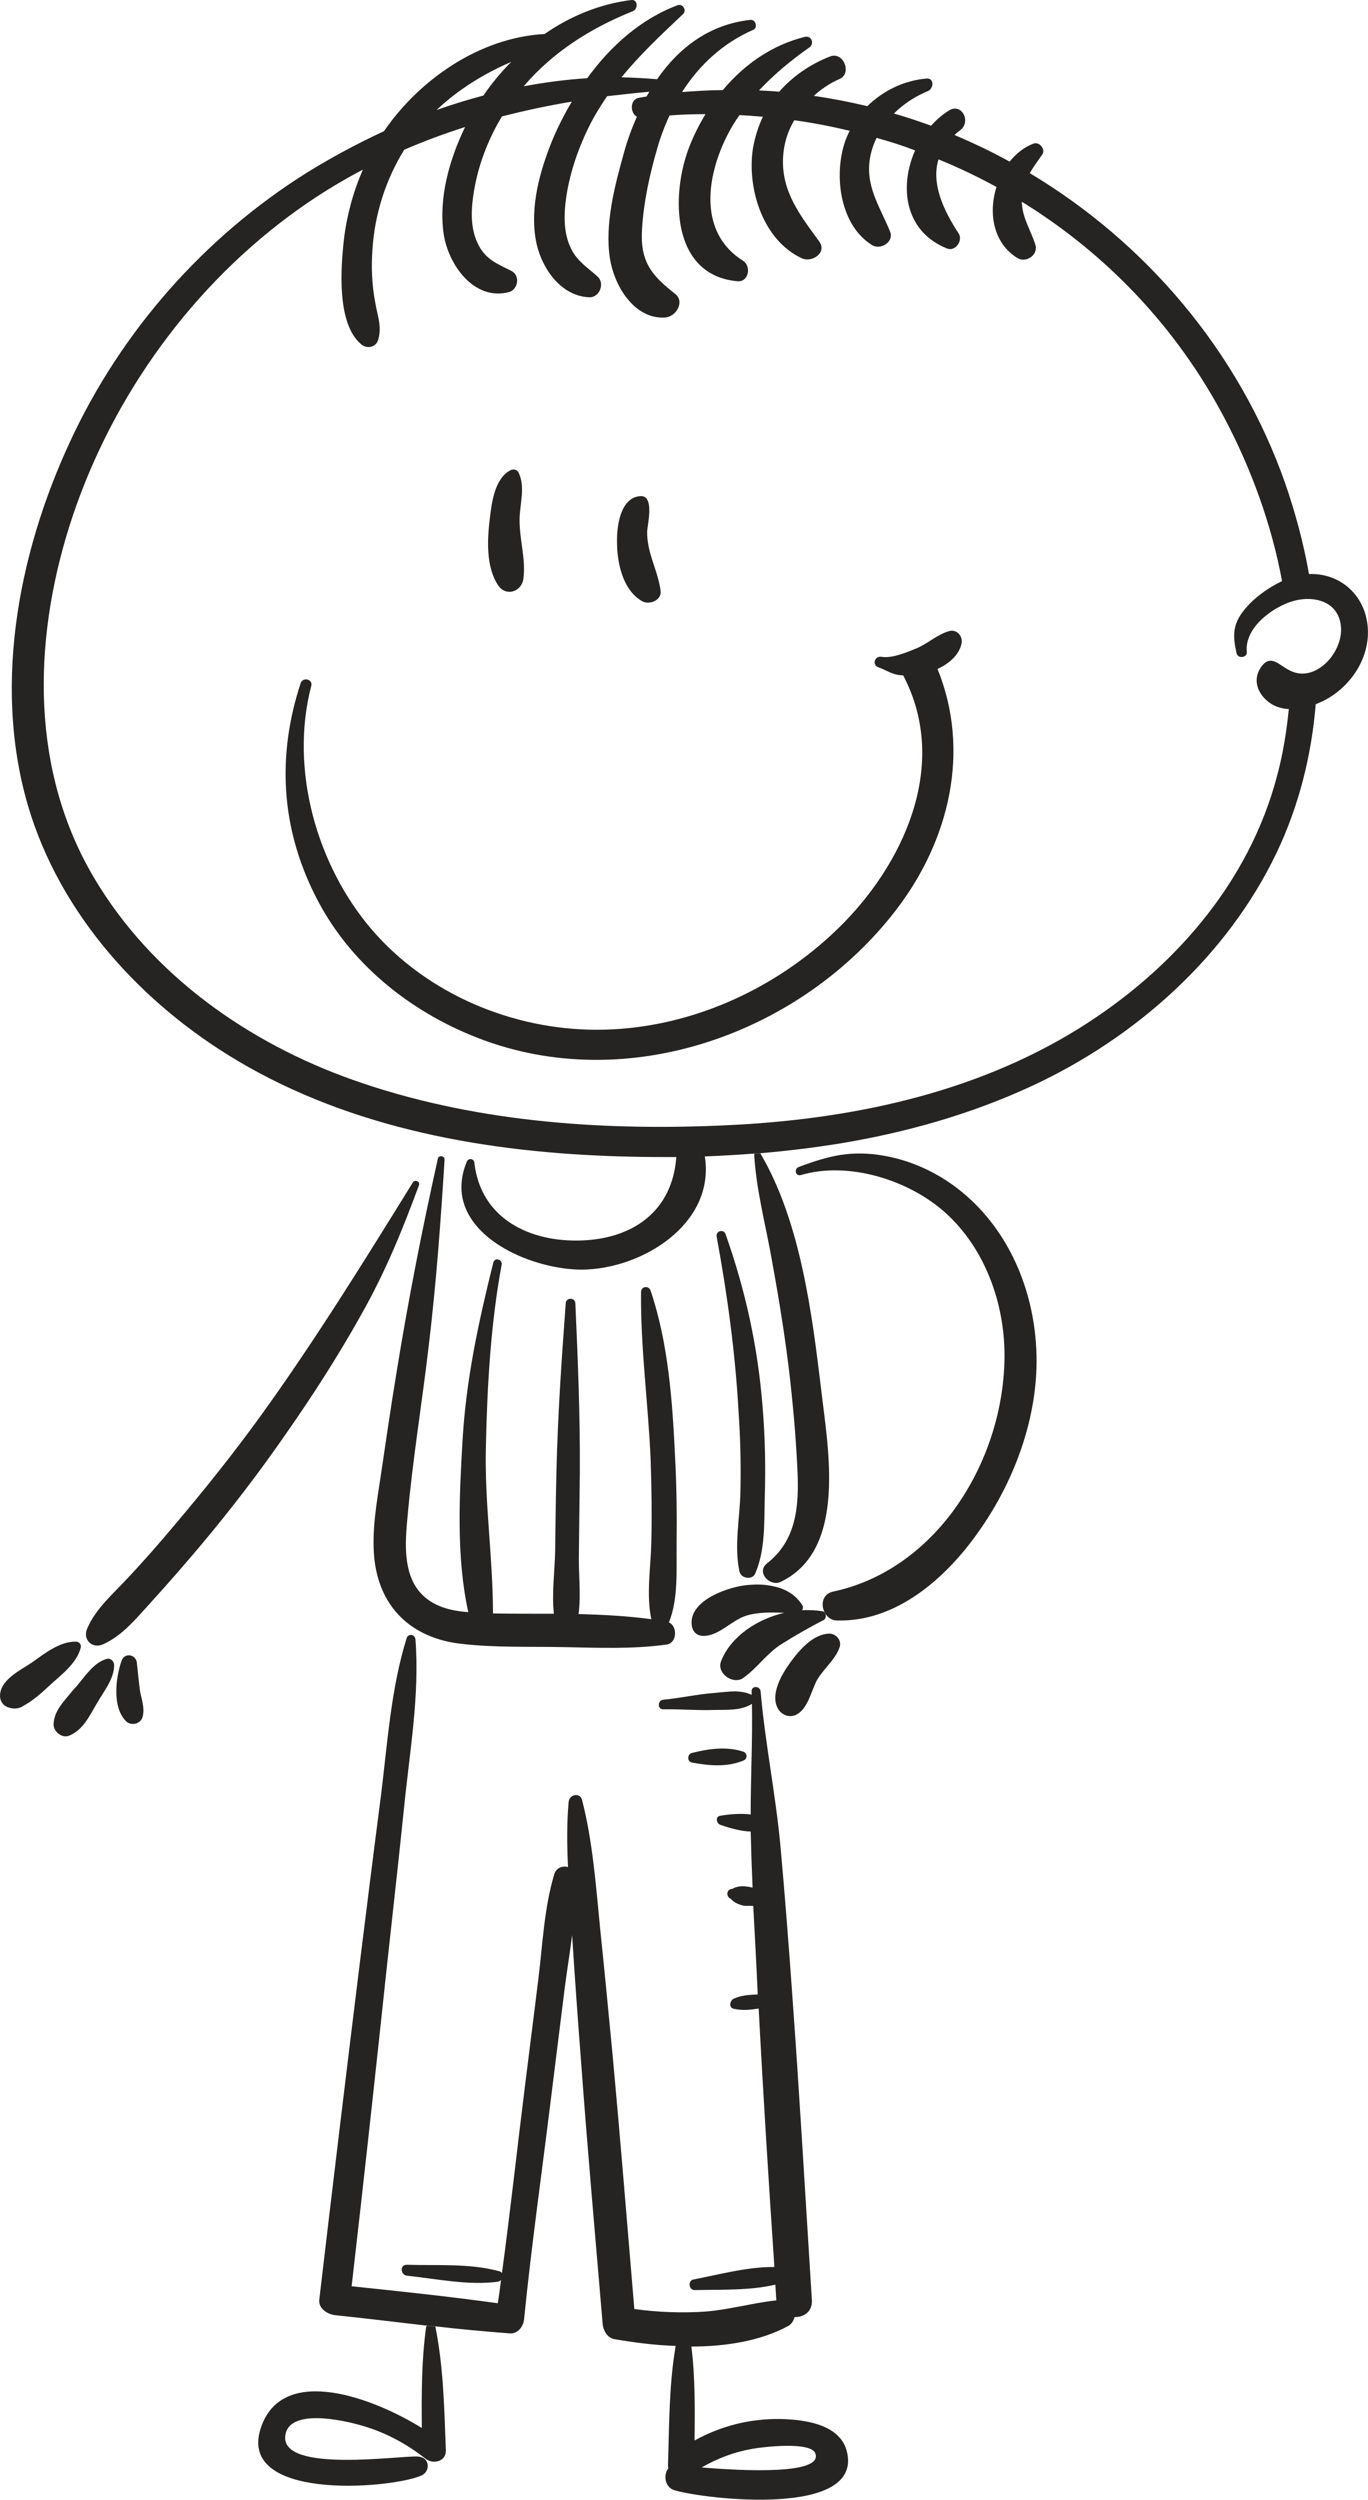
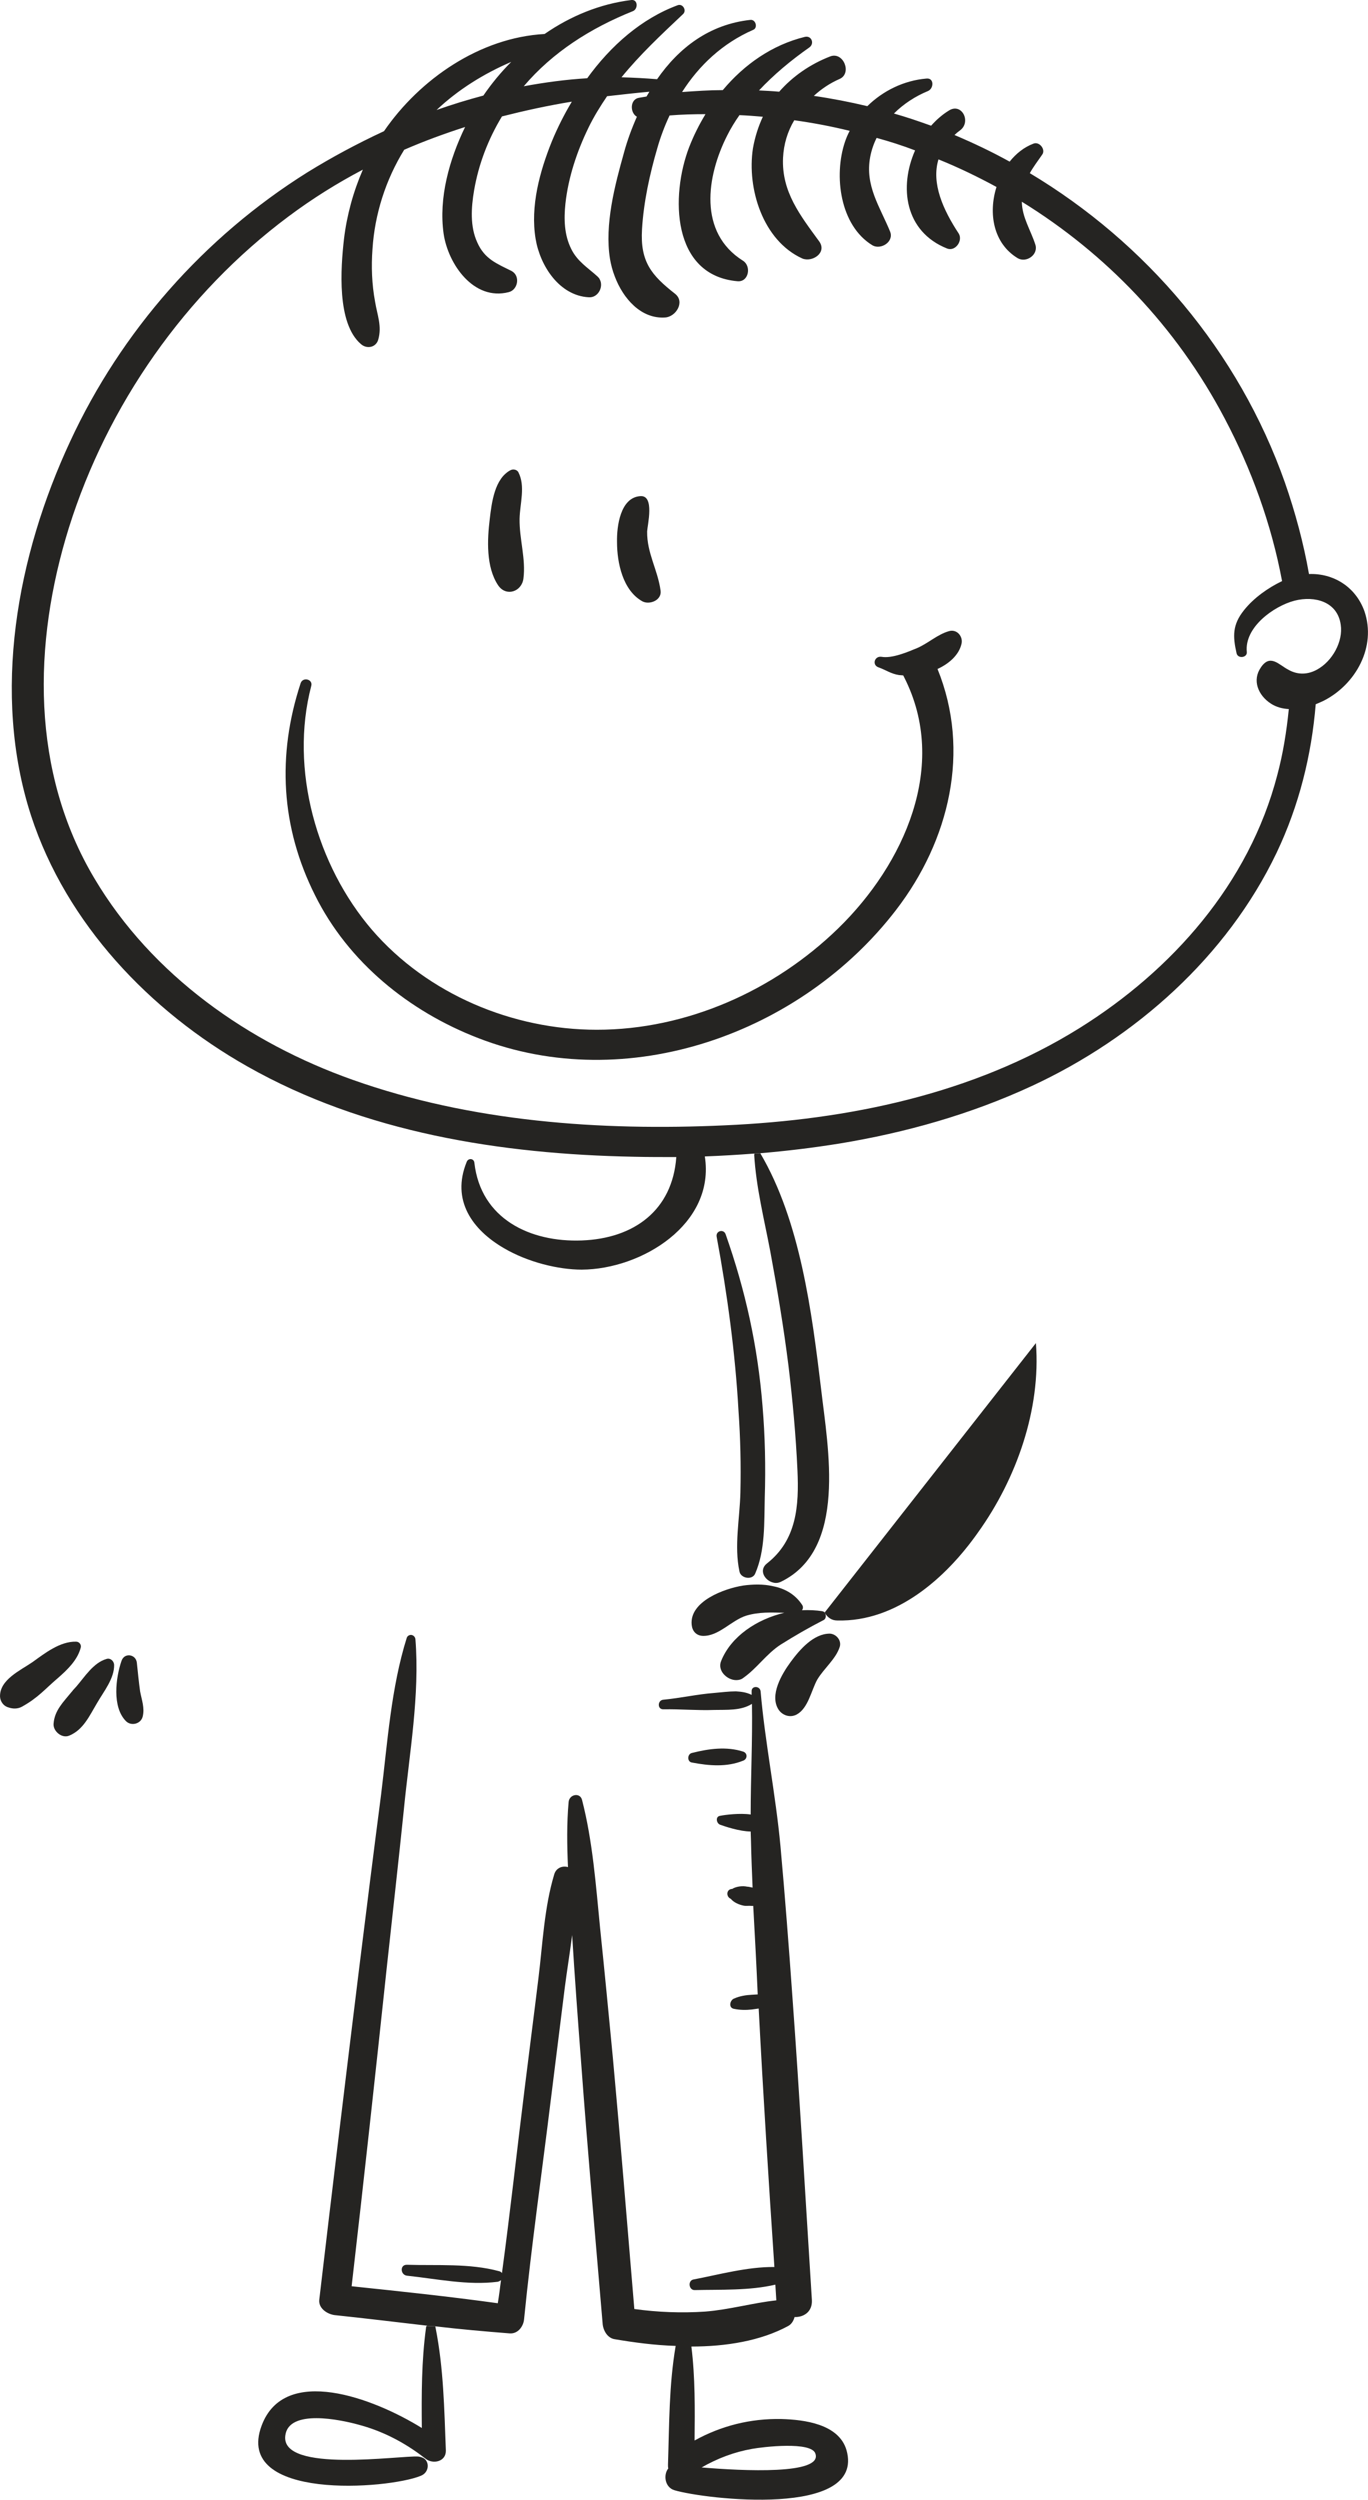
<svg xmlns="http://www.w3.org/2000/svg" xml:space="preserve" width="193.141mm" height="352.729mm" version="1.1" style="shape-rendering:geometricPrecision; text-rendering:geometricPrecision; image-rendering:optimizeQuality; fill-rule:evenodd; clip-rule:evenodd" viewBox="0 0 4268 7795">
  <defs>
    <style type="text/css">
   
    .fil1 {fill:#252422}
    .fil0 {fill:#252422;fill-rule:nonzero}
   
  </style>
  </defs>
  <g id="Warstwa_x0020_1">
    <path class="fil0" d="M1508 298c26,-38 55,-73 87,-105 -86,37 -165,86 -233,150 48,-17 97,-32 146,-45zm2601 1790c48,-26 82,-88 74,-140 -10,-72 -81,-91 -144,-75 -65,17 -157,83 -149,160 2,18 -28,22 -32,4 -12,-53 -13,-89 23,-134 30,-38 75,-70 119,-91 -33,-177 -96,-350 -179,-507 -151,-287 -372,-515 -633,-676 1,49 27,87 42,133 11,32 -28,59 -55,43 -76,-46 -92,-140 -66,-222 -59,-32 -119,-61 -181,-86 -23,75 15,158 63,231 14,22 -10,57 -36,47 -133,-53 -150,-193 -100,-306 -39,-15 -80,-28 -120,-39 -9,18 -16,38 -20,59 -17,90 30,155 62,233 13,32 -29,58 -55,43 -102,-62 -121,-218 -86,-322 4,-12 9,-24 15,-35 -57,-14 -115,-25 -173,-33 -21,35 -33,75 -35,117 -5,106 54,180 113,261 25,35 -22,66 -53,53 -123,-56 -173,-218 -154,-343 6,-35 17,-69 31,-99 -24,-2 -49,-4 -73,-5 -14,20 -27,41 -38,63 -65,128 -91,303 49,391 27,17 18,67 -17,64 -206,-18 -209,-267 -151,-418 14,-36 31,-70 51,-103 -37,0 -75,1 -112,4 -15,32 -28,66 -38,101 -24,82 -43,169 -48,254 -6,101 29,143 103,201 32,25 3,72 -31,74 -75,5 -131,-59 -157,-128 -7,-18 -12,-37 -15,-55 -17,-107 15,-229 44,-332 10,-37 24,-75 40,-111 -22,-12 -22,-54 6,-59 8,-1 16,-3 24,-4 3,-5 6,-10 9,-15 -44,4 -88,9 -132,14 -21,31 -41,63 -58,98 -36,74 -63,155 -72,237 -5,47 -4,97 18,141 19,39 51,58 82,86 3,3 6,6 7,9 13,23 -5,58 -34,56 -92,-5 -152,-98 -166,-182 -17,-102 13,-211 51,-305 17,-41 38,-83 62,-123 -74,12 -147,28 -218,46 -43,71 -73,149 -87,231 -9,53 -13,112 10,162 23,52 61,66 107,89 28,15 20,59 -9,66 -109,28 -189,-87 -203,-182 -16,-112 18,-232 67,-333 -65,21 -128,44 -190,71 -58,94 -92,201 -99,310 -4,54 -2,109 8,163 7,43 22,77 10,119 -7,25 -36,30 -54,14 -76,-65 -63,-238 -53,-327 9,-75 29,-148 59,-217 -80,42 -157,90 -232,146 -322,240 -565,588 -685,970 -113,362 -119,762 80,1095 179,301 480,512 805,627 369,131 773,160 1162,142 384,-17 774,-97 1104,-302 291,-181 531,-452 619,-790 18,-67 29,-136 36,-206 -20,-1 -39,-6 -56,-17 -40,-26 -59,-73 -31,-113 29,-43 56,-8 85,7 31,18 63,15 90,0zm148 -182c38,111 -27,228 -127,279 -8,4 -16,7 -25,11 -13,159 -52,316 -122,463 -155,324 -440,577 -763,727 -192,89 -395,146 -602,180 -81,13 -163,23 -246,30 0,0 0,0 0,0l-18 1c-52,4 -103,7 -155,9 33,211 -197,352 -384,353 -73,0 -168,-23 -243,-67 -98,-57 -165,-149 -116,-269 5,-13 23,-11 24,3 20,175 174,248 335,242 163,-6 283,-94 295,-260 -44,0 -88,0 -132,-1 -415,-8 -842,-75 -1207,-282 -304,-172 -564,-445 -674,-781 -124,-382 -44,-812 122,-1168 159,-343 418,-637 739,-838 76,-47 156,-90 240,-129 112,-163 300,-292 501,-303 81,-56 173,-94 271,-106 21,-2 21,29 4,35 -132,53 -250,128 -340,234 65,-12 131,-21 198,-25 73,-101 169,-186 283,-228 16,-5 28,17 16,28 -69,65 -135,127 -192,197 37,1 74,3 111,6 68,-98 163,-171 291,-185 17,-2 24,25 9,31 -96,42 -169,111 -222,194 42,-3 85,-6 127,-6 67,-80 154,-141 256,-166 21,-5 31,21 14,33 -57,40 -110,84 -157,134 21,1 42,2 63,4 42,-48 97,-86 159,-110 41,-16 69,52 30,70 -30,13 -57,31 -81,53 56,8 112,19 167,32 49,-48 114,-80 184,-86 25,-3 24,31 5,39 -39,16 -76,40 -106,70 39,11 77,24 116,38 16,-18 34,-34 55,-47 40,-26 71,34 36,61 -7,5 -13,10 -18,15 59,25 116,52 172,83 20,-25 45,-45 74,-56 19,-8 40,19 27,35 -13,19 -27,37 -38,57 361,216 651,554 796,965 32,92 58,188 75,285 74,-3 145,38 173,116z" />
-     <path class="fil0" d="M3232 4188c16,207 -61,424 -181,591 -100,142 -255,279 -439,274 -17,0 -29,-9 -37,-21l-2 -4c-13,-24 -7,-58 26,-65 328,-70 535,-414 535,-737 0,-163 -61,-333 -184,-444 -113,-102 -302,-162 -451,-118 -17,5 -23,-19 -7,-25 47,-18 89,-31 132,-38 42,-6 85,-6 135,3 84,15 163,51 231,104 148,115 229,296 242,480z" />
+     <path class="fil0" d="M3232 4188c16,207 -61,424 -181,591 -100,142 -255,279 -439,274 -17,0 -29,-9 -37,-21l-2 -4z" />
    <path class="fil0" d="M2961 1968c24,-7 44,16 39,39 -8,36 -40,63 -75,79 104,256 37,535 -129,751 -297,387 -840,580 -1304,400 -215,-83 -405,-236 -509,-445 -107,-213 -119,-437 -45,-662 7,-20 39,-12 33,9 -68,260 17,560 190,761 173,200 438,311 701,311 280,0 554,-122 754,-317 204,-199 345,-507 205,-782 -1,-2 -2,-4 -3,-6 -4,0 -9,-1 -13,-1 -26,-4 -41,-16 -64,-24 -21,-7 -13,-36 9,-33 33,6 82,-15 111,-27 35,-15 64,-43 100,-53z" />
    <path class="fil0" d="M2189 7694c130,11 378,23 355,-43 -12,-39 -164,-21 -197,-15 -57,10 -109,30 -158,58zm452 -54c60,213 -444,153 -537,125 -30,-9 -35,-48 -19,-68 -1,-3 -1,-7 -1,-11 4,-123 3,-249 24,-371 -67,-2 -132,-11 -191,-21 -23,-4 -36,-29 -37,-50 -23,-271 -47,-541 -67,-813 -10,-132 -20,-265 -28,-397 -7,55 -16,110 -23,164 -14,115 -29,230 -43,345 -28,229 -61,459 -84,689 -2,22 -19,46 -45,44 -77,-6 -155,-13 -232,-22l-27 -1c1,0 1,-1 2,-1 -96,-11 -193,-23 -289,-33 -23,-3 -51,-21 -48,-48 41,-349 83,-697 126,-1046 22,-177 44,-353 67,-530 20,-162 31,-332 80,-488 2,-6 8,-9 13,-9 6,0 13,5 14,13 14,175 -19,357 -36,531 -17,166 -36,332 -54,499 -35,329 -71,658 -109,988 152,16 305,32 456,53 4,-24 7,-48 10,-72 -3,2 -6,4 -10,5 -94,12 -190,-9 -284,-19 -20,-3 -22,-34 0,-34 96,3 195,-5 288,20 4,1 7,3 9,6 26,-192 47,-385 71,-577 14,-114 29,-229 43,-344 13,-106 18,-219 49,-322 6,-21 26,-28 43,-23 -3,-68 -4,-136 2,-203 2,-24 36,-31 42,-6 33,128 43,265 56,397 14,135 27,270 40,406 24,261 45,522 67,784 73,10 147,13 221,8 76,-6 148,-27 222,-35 0,-1 0,-1 0,-1 -1,-16 -2,-32 -3,-48 -80,19 -172,15 -251,17 -19,1 -23,-29 -5,-33 79,-15 169,-40 253,-39 -18,-268 -35,-537 -49,-806 -7,1 -14,2 -21,3 -18,2 -37,2 -56,-2 -18,-3 -13,-27 0,-32 18,-8 37,-11 56,-12 6,0 12,-1 18,-1 -4,-92 -9,-184 -14,-276 -1,0 -3,0 -5,0 -9,-1 -18,1 -26,-1 -14,-3 -30,-10 -39,-21 -16,-7 -14,-31 5,-31 0,0 1,-1 1,-1 13,-7 31,-9 45,-6 5,0 11,2 17,3 -2,-48 -4,-97 -5,-145 0,-10 -1,-20 -1,-30 -34,0 -81,-16 -95,-21 -12,-4 -16,-26 0,-28 15,-3 61,-9 95,-4 0,-115 6,-230 4,-345 -35,22 -79,18 -118,19 -52,2 -105,-3 -158,-2 -20,1 -19,-29 0,-30 53,-5 105,-17 158,-21 23,-2 46,-5 68,-5 17,1 33,3 49,11 0,-4 0,-7 0,-11 -1,-18 26,-18 28,0 14,161 47,321 62,483 14,155 26,311 37,466 23,316 41,633 61,949 2,37 -26,54 -54,53 -3,11 -9,22 -20,28 -87,47 -195,64 -302,64 12,96 11,195 10,293 83,-46 175,-69 271,-67 70,2 179,15 203,97z" />
    <path class="fil0" d="M2589 5094c20,1 37,21 31,41 -12,38 -49,67 -70,102 -19,34 -28,89 -64,109 -20,11 -44,4 -57,-15 -29,-45 10,-111 38,-149 28,-38 71,-88 122,-88z" />
    <path class="fil0" d="M2575 5032c3,8 1,17 -6,20 -45,23 -90,49 -133,76 -45,29 -74,74 -117,104 -6,5 -14,7 -22,7 -29,0 -60,-30 -47,-60 31,-77 112,-130 197,-150 -40,-1 -79,-3 -119,9 -47,15 -86,65 -136,63 -20,-1 -32,-15 -34,-34 -8,-74 103,-114 161,-123 30,-4 62,-5 92,2 37,7 70,25 92,59 3,5 3,11 -1,16 22,-1 44,0 63,3 4,1 6,2 8,4l2 4z" />
    <path class="fil0" d="M2562 4333c21,182 82,498 -125,599 -8,4 -16,5 -24,3 -27,-6 -47,-39 -20,-60 93,-73 100,-180 95,-290 -5,-109 -15,-218 -28,-326 -15,-120 -35,-239 -57,-358 -19,-100 -44,-199 -50,-300 0,-1 1,-3 1,-4l18 -1c125,212 161,496 190,737z" />
    <path class="fil0" d="M2379 4384c8,95 10,190 7,285 -2,78 2,165 -30,238 -9,21 -45,15 -49,-7 -17,-79 1,-165 3,-246 2,-85 0,-170 -6,-255 -10,-180 -35,-364 -68,-542 -4,-19 22,-26 28,-8 62,176 100,349 115,535z" />
    <path class="fil0" d="M2319 5462c14,5 13,23 0,28 -52,21 -107,16 -160,6 -16,-2 -15,-27 0,-30 52,-13 107,-21 160,-4z" />
-     <path class="fil0" d="M2106 4540c5,91 6,182 5,272 -1,79 6,173 -24,247 27,12 26,64 -7,69 -107,15 -216,10 -324,8 -105,-2 -211,2 -315,-10 -57,-6 -107,-23 -149,-50 -69,-45 -113,-117 -124,-214 -9,-88 7,-175 20,-261 16,-109 32,-218 50,-327 36,-222 79,-441 128,-661 2,-12 22,-9 21,3 -12,193 -26,384 -49,577 -21,180 -51,360 -67,541 -7,75 -14,171 40,232 38,43 94,57 150,61 -38,-171 -28,-363 -18,-535 11,-191 50,-370 96,-555 2,-7 7,-10 12,-10 8,0 16,7 14,17 -34,183 -45,377 -49,563 -5,176 22,349 22,524 62,1 126,1 190,1 -7,-64 3,-135 4,-196 1,-82 2,-165 4,-247 4,-175 16,-349 29,-525 1,-19 29,-19 30,0 8,176 15,350 14,525 -1,88 -2,175 -3,263 -1,57 7,122 -1,181 77,2 153,6 227,16 -16,-76 -2,-160 0,-237 2,-85 1,-171 -2,-257 -7,-175 -32,-351 -30,-526 0,-19 25,-21 30,-4 55,163 68,344 76,515z" />
    <path class="fil0" d="M2061 1842c4,30 -35,45 -57,33 -61,-34 -79,-120 -79,-185 -1,-48 10,-139 73,-143 45,-3 22,90 21,110 -1,68 33,119 42,185z" />
    <path class="fil0" d="M1621 1618c-1,62 20,125 12,186 -5,41 -54,58 -79,21 -38,-57 -34,-142 -26,-207 6,-51 15,-126 65,-152 8,-4 19,-2 24,6 23,44 5,98 4,146z" />
    <path class="fil0" d="M1391 7641c1,35 -40,44 -63,26 -1,-1 -2,-2 -4,-3 -62,-48 -131,-84 -208,-104 -51,-14 -216,-50 -226,35 -15,118 361,61 415,65 7,1 13,3 18,6 18,13 15,44 -10,54 -101,42 -584,79 -497,-156 71,-192 350,-86 500,7 -1,-105 -1,-209 13,-312 0,-3 1,-5 2,-6l27 1c0,2 1,3 1,5 25,126 27,254 32,382z" />
-     <path class="fil0" d="M1288 3687c6,-10 24,-3 19,9 -52,141 -106,273 -181,405 -71,127 -150,250 -234,370 -83,120 -172,236 -266,348 -50,59 -101,118 -153,175 -46,50 -89,105 -151,133 -35,16 -65,-15 -50,-49 27,-63 81,-108 127,-158 50,-53 98,-108 145,-164 95,-112 186,-226 272,-345 168,-233 321,-480 472,-724z" />
    <path class="fil0" d="M437 5274c5,27 15,52 8,79 -6,23 -36,30 -52,14 -44,-44 -32,-136 -14,-188 9,-27 46,-21 48,7 3,29 6,59 10,88z" />
    <path class="fil1" d="M223 5276c2,-2 3,-3 4,-5 4,-4 7,-8 11,-12 26,-30 53,-74 94,-86 12,-4 23,6 24,18 1,43 -33,84 -53,119 -24,40 -43,84 -87,102 -23,10 -51,-14 -49,-37 3,-42 31,-68 56,-99z" />
    <path class="fil1" d="M68 5322c-13,7 -28,7 -42,2 -15,-4 -25,-18 -26,-33 -2,-53 63,-82 101,-108 39,-28 86,-65 136,-64 10,0 17,9 15,18 -10,39 -41,69 -72,96 -39,33 -61,61 -112,89z" />
  </g>
</svg>